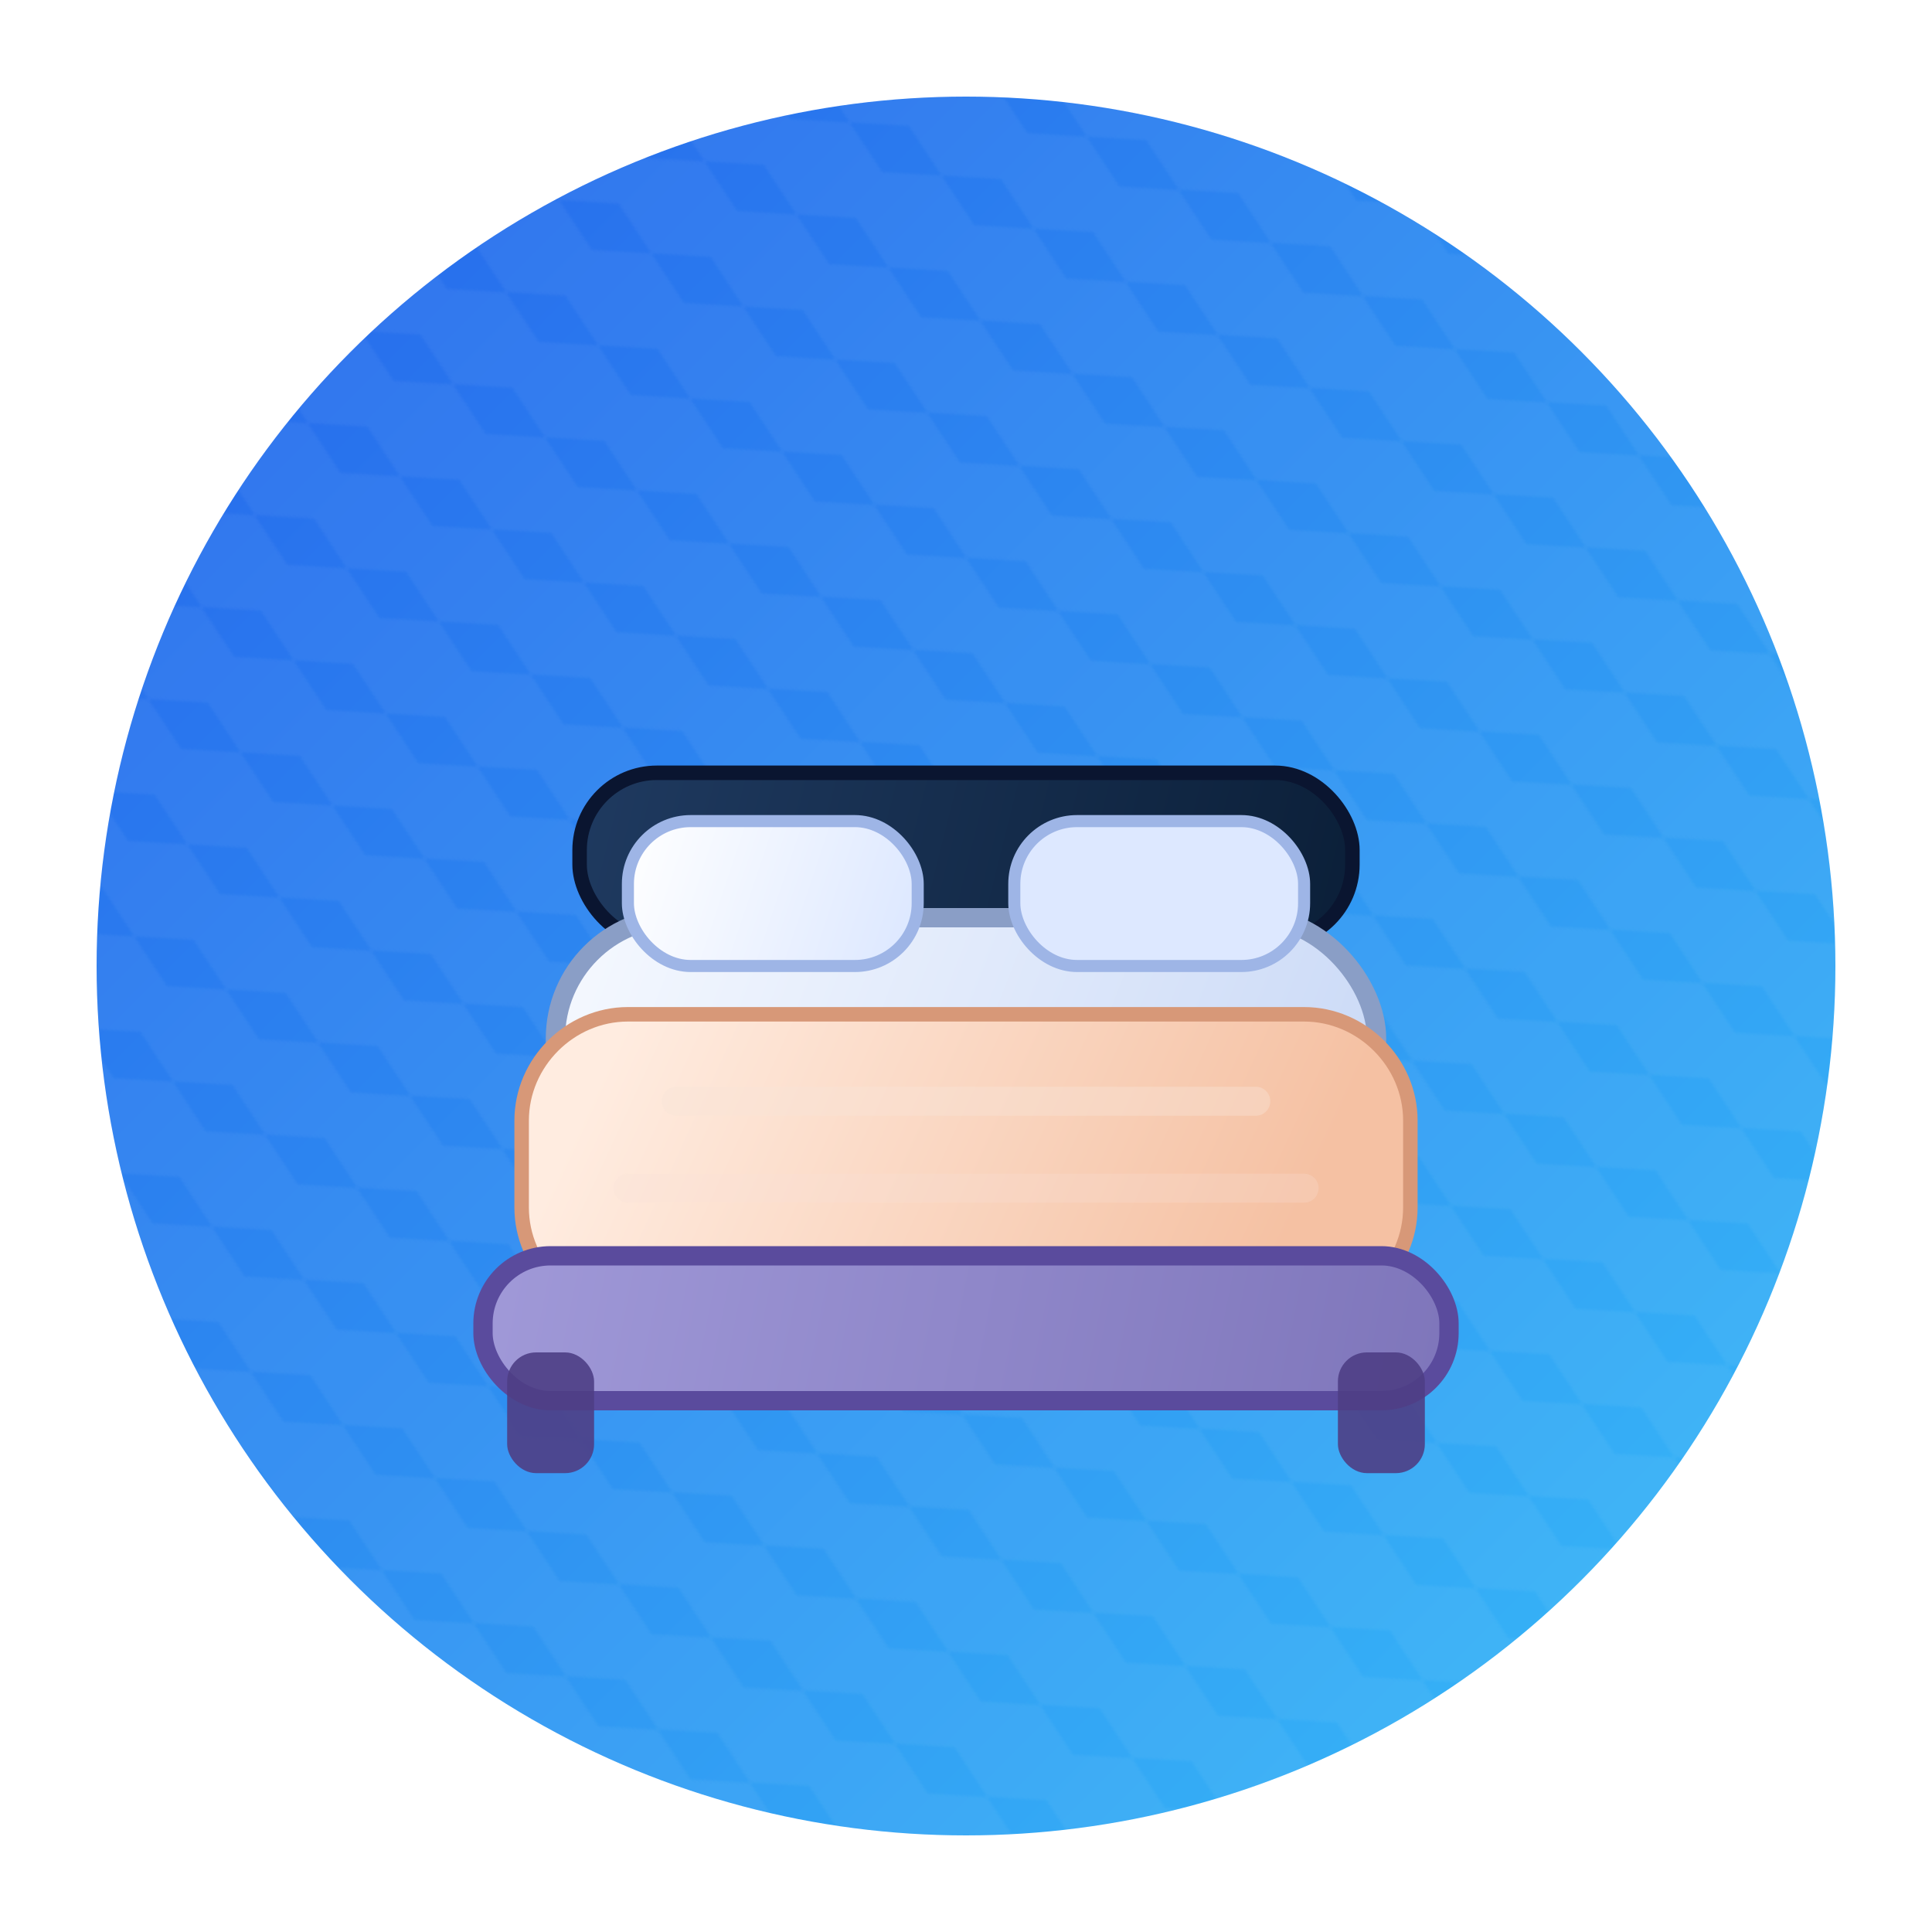
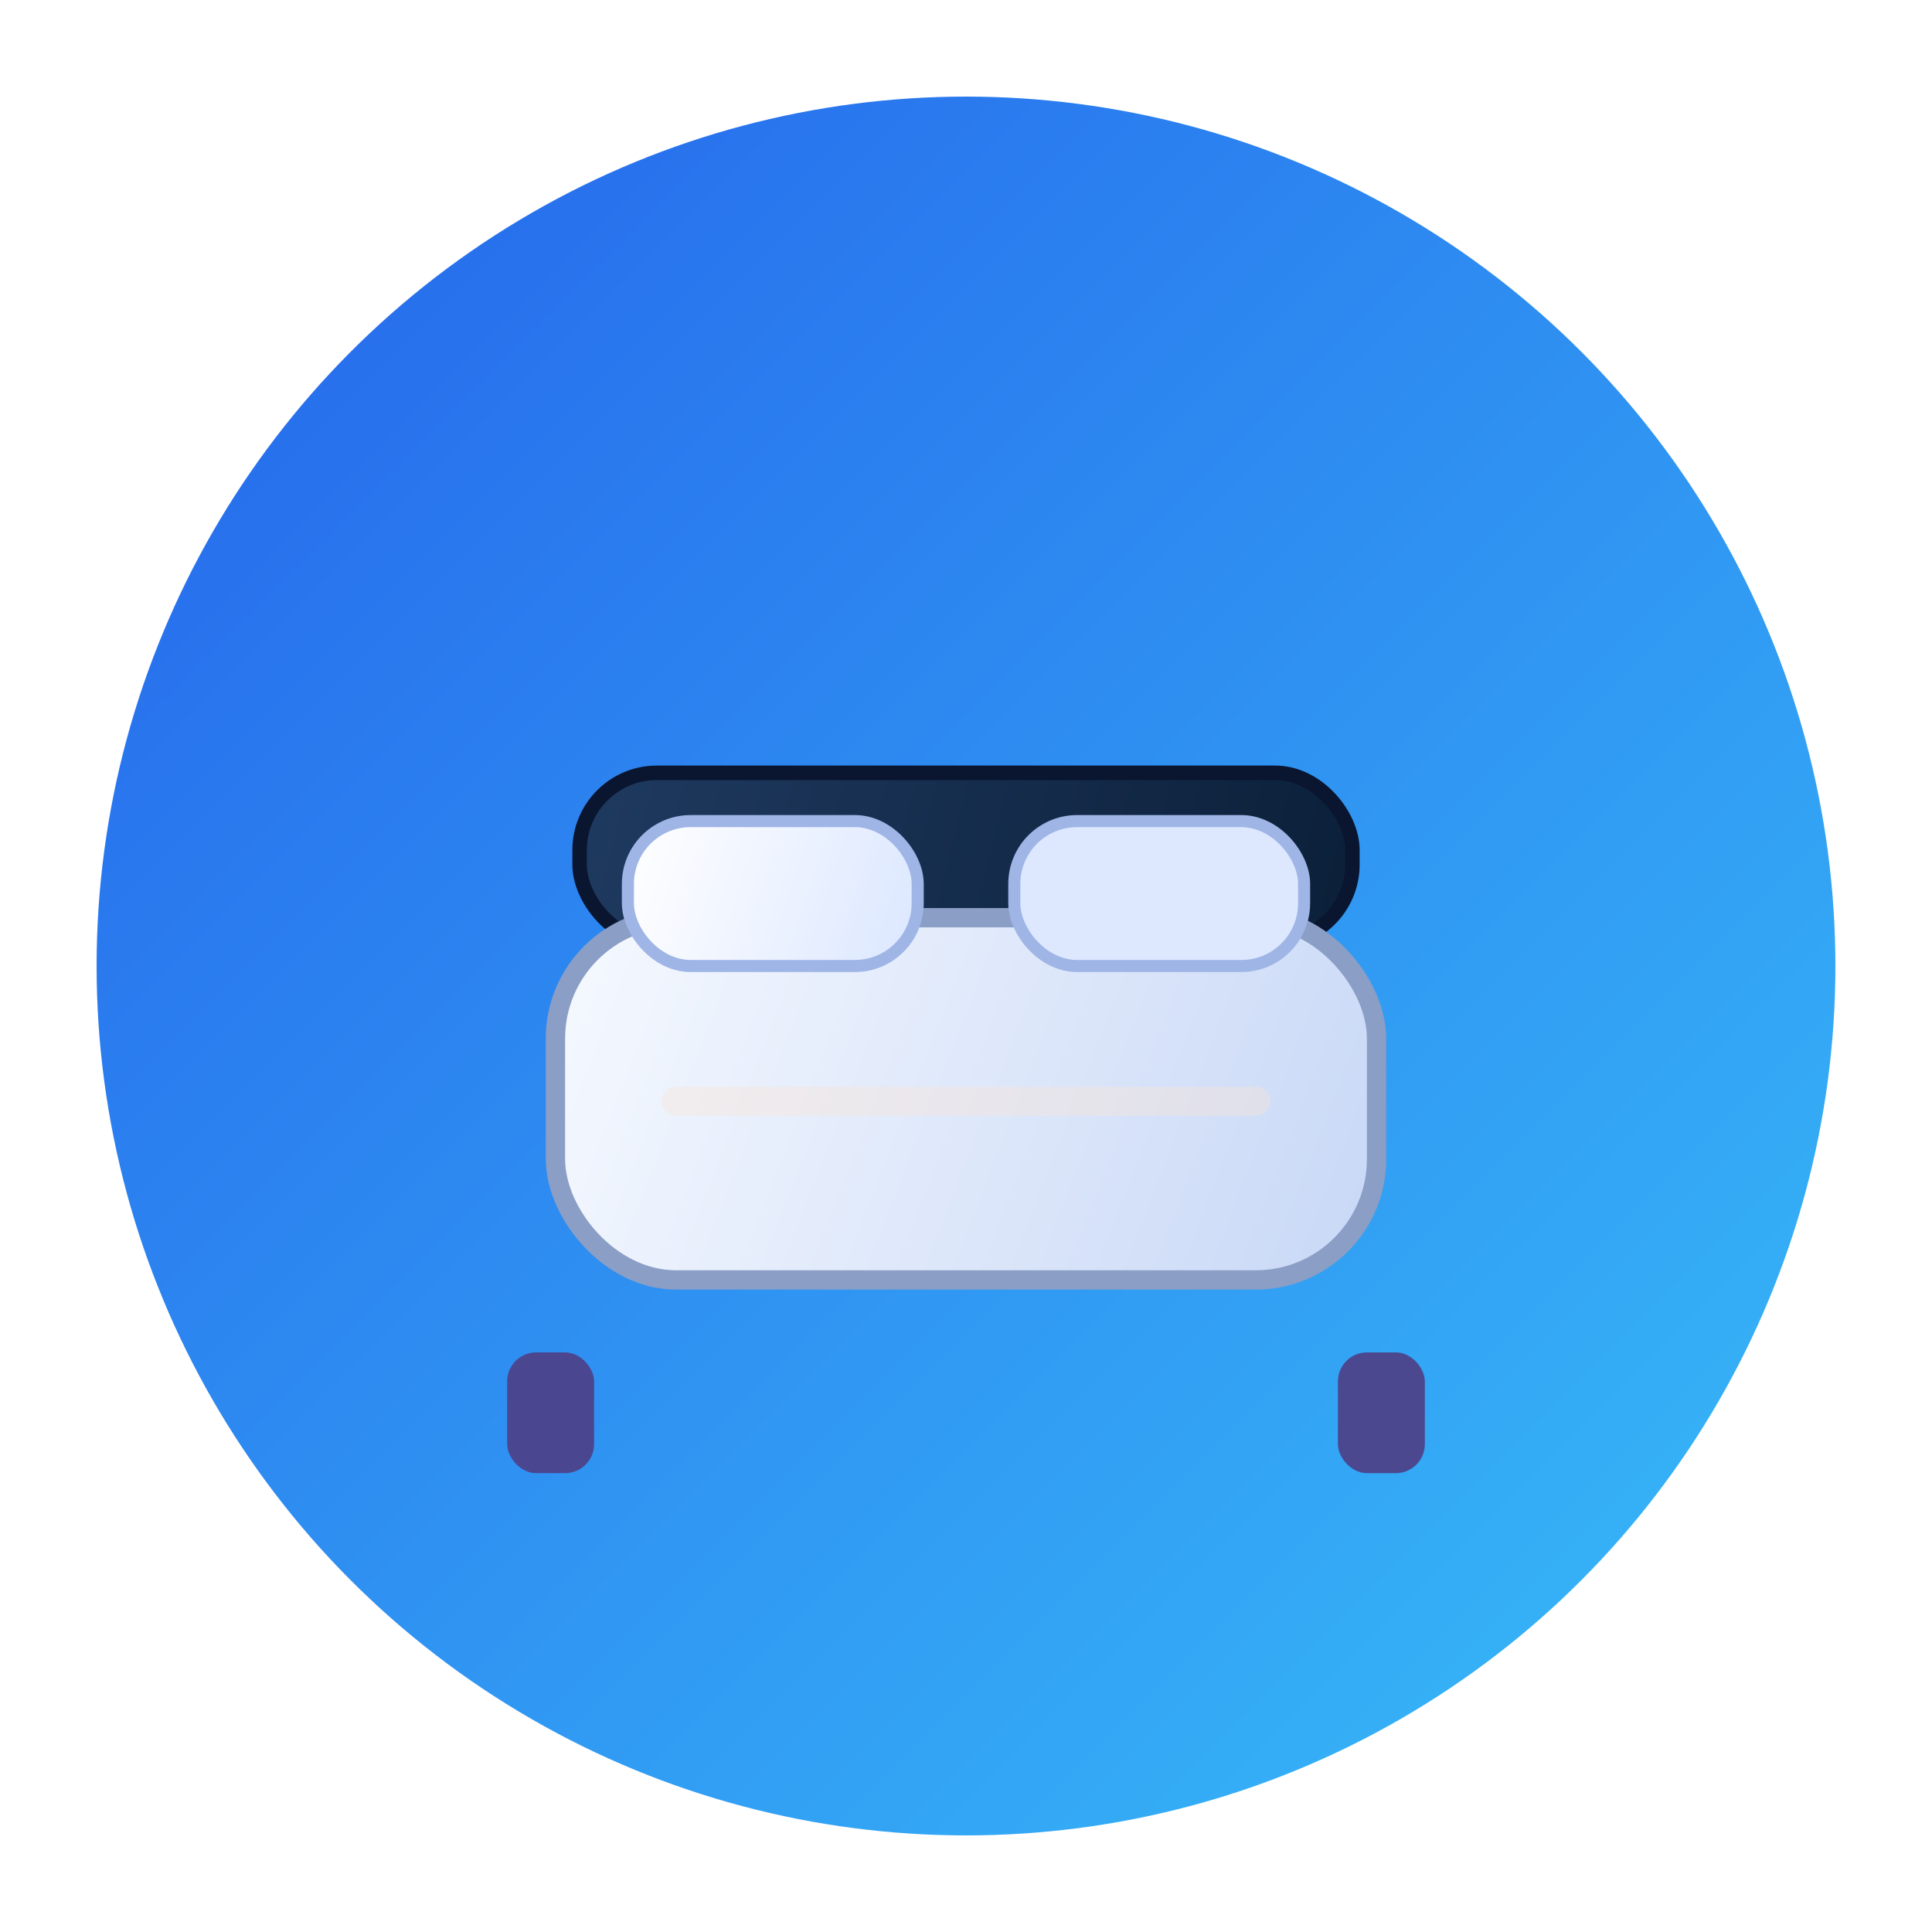
<svg xmlns="http://www.w3.org/2000/svg" width="800" height="800" viewBox="0 0 800 800" fill="none">
  <defs>
    <linearGradient id="bg-grad" x1="0%" y1="0%" x2="100%" y2="100%">
      <stop offset="0%" stop-color="#2563eb" />
      <stop offset="100%" stop-color="#38bdf8" />
    </linearGradient>
    <pattern id="hex-pattern" width="44" height="44" patternUnits="userSpaceOnUse" patternTransform="rotate(30)">
-       <path d="M22 0 L44 11 L44 33 L22 44 L0 33 L0 11 Z" fill="rgba(255,255,255,0.18)" />
-     </pattern>
+       </pattern>
    <filter id="softShadow" x="-20%" y="-20%" width="150%" height="150%" color-interpolation-filters="sRGB">
      <feDropShadow dx="0" dy="28" stdDeviation="24" flood-color="#B74B06" flood-opacity="0.34" />
    </filter>
    <linearGradient id="headboardGrad" x1="240" y1="320" x2="560" y2="400" gradientUnits="userSpaceOnUse">
      <stop offset="0%" stop-color="#1F3A60" />
      <stop offset="100%" stop-color="#0B1F38" />
    </linearGradient>
    <linearGradient id="mattressGrad" x1="220" y1="380" x2="580" y2="520" gradientUnits="userSpaceOnUse">
      <stop offset="0%" stop-color="#F7FAFF" />
      <stop offset="100%" stop-color="#C7D7F6" />
    </linearGradient>
    <linearGradient id="blanketGrad" x1="260" y1="420" x2="520" y2="540" gradientUnits="userSpaceOnUse">
      <stop offset="0%" stop-color="#FFECE0" />
      <stop offset="100%" stop-color="#F5C1A3" />
    </linearGradient>
    <linearGradient id="pillowGrad" x1="260" y1="340" x2="380" y2="380" gradientUnits="userSpaceOnUse">
      <stop offset="0%" stop-color="#FFFFFF" />
      <stop offset="100%" stop-color="#DDE8FF" />
    </linearGradient>
    <linearGradient id="frameGrad" x1="200" y1="520" x2="600" y2="600" gradientUnits="userSpaceOnUse">
      <stop offset="0%" stop-color="#A099D8" />
      <stop offset="100%" stop-color="#7E75BA" />
    </linearGradient>
  </defs>
  <circle cx="400" cy="400" r="360" fill="url(#bg-grad)" />
-   <circle cx="400" cy="400" r="360" fill="url(#hex-pattern)" opacity="0.25" />
  <g filter="url(#softShadow)">
    <rect x="240" y="320" width="320" height="70" rx="32" fill="url(#headboardGrad)" stroke="#0A1530" stroke-width="6" />
    <rect x="230" y="380" width="340" height="150" rx="50" fill="url(#mattressGrad)" stroke="#8A9EC6" stroke-width="8" />
    <rect x="260" y="340" width="120" height="60" rx="26" fill="url(#pillowGrad)" stroke="#9EB5E6" stroke-width="5" />
    <rect x="420" y="340" width="120" height="60" rx="26" fill="url(#pillowGrad)" stroke="#9EB5E6" stroke-width="5" />
-     <path d="M260 420h280c24 0 44 20 44 44v36c0 24-20 44-44 44H260c-24 0-44-20-44-44v-36c0-24 20-44 44-44Z" fill="url(#blanketGrad)" stroke="#D79878" stroke-width="6" />
    <path d="M280 456h240" stroke="#F8E3D8" stroke-width="12" stroke-linecap="round" opacity="0.4" />
-     <path d="M260 492h280" stroke="#F8E3D8" stroke-width="12" stroke-linecap="round" opacity="0.25" />
-     <rect x="200" y="520" width="400" height="60" rx="28" fill="url(#frameGrad)" stroke="#5A4B9D" stroke-width="8" />
    <rect x="210" y="560" width="36" height="50" rx="12" fill="#4E3E85" opacity="0.9" />
    <rect x="554" y="560" width="36" height="50" rx="12" fill="#4E3E85" opacity="0.9" />
  </g>
</svg>